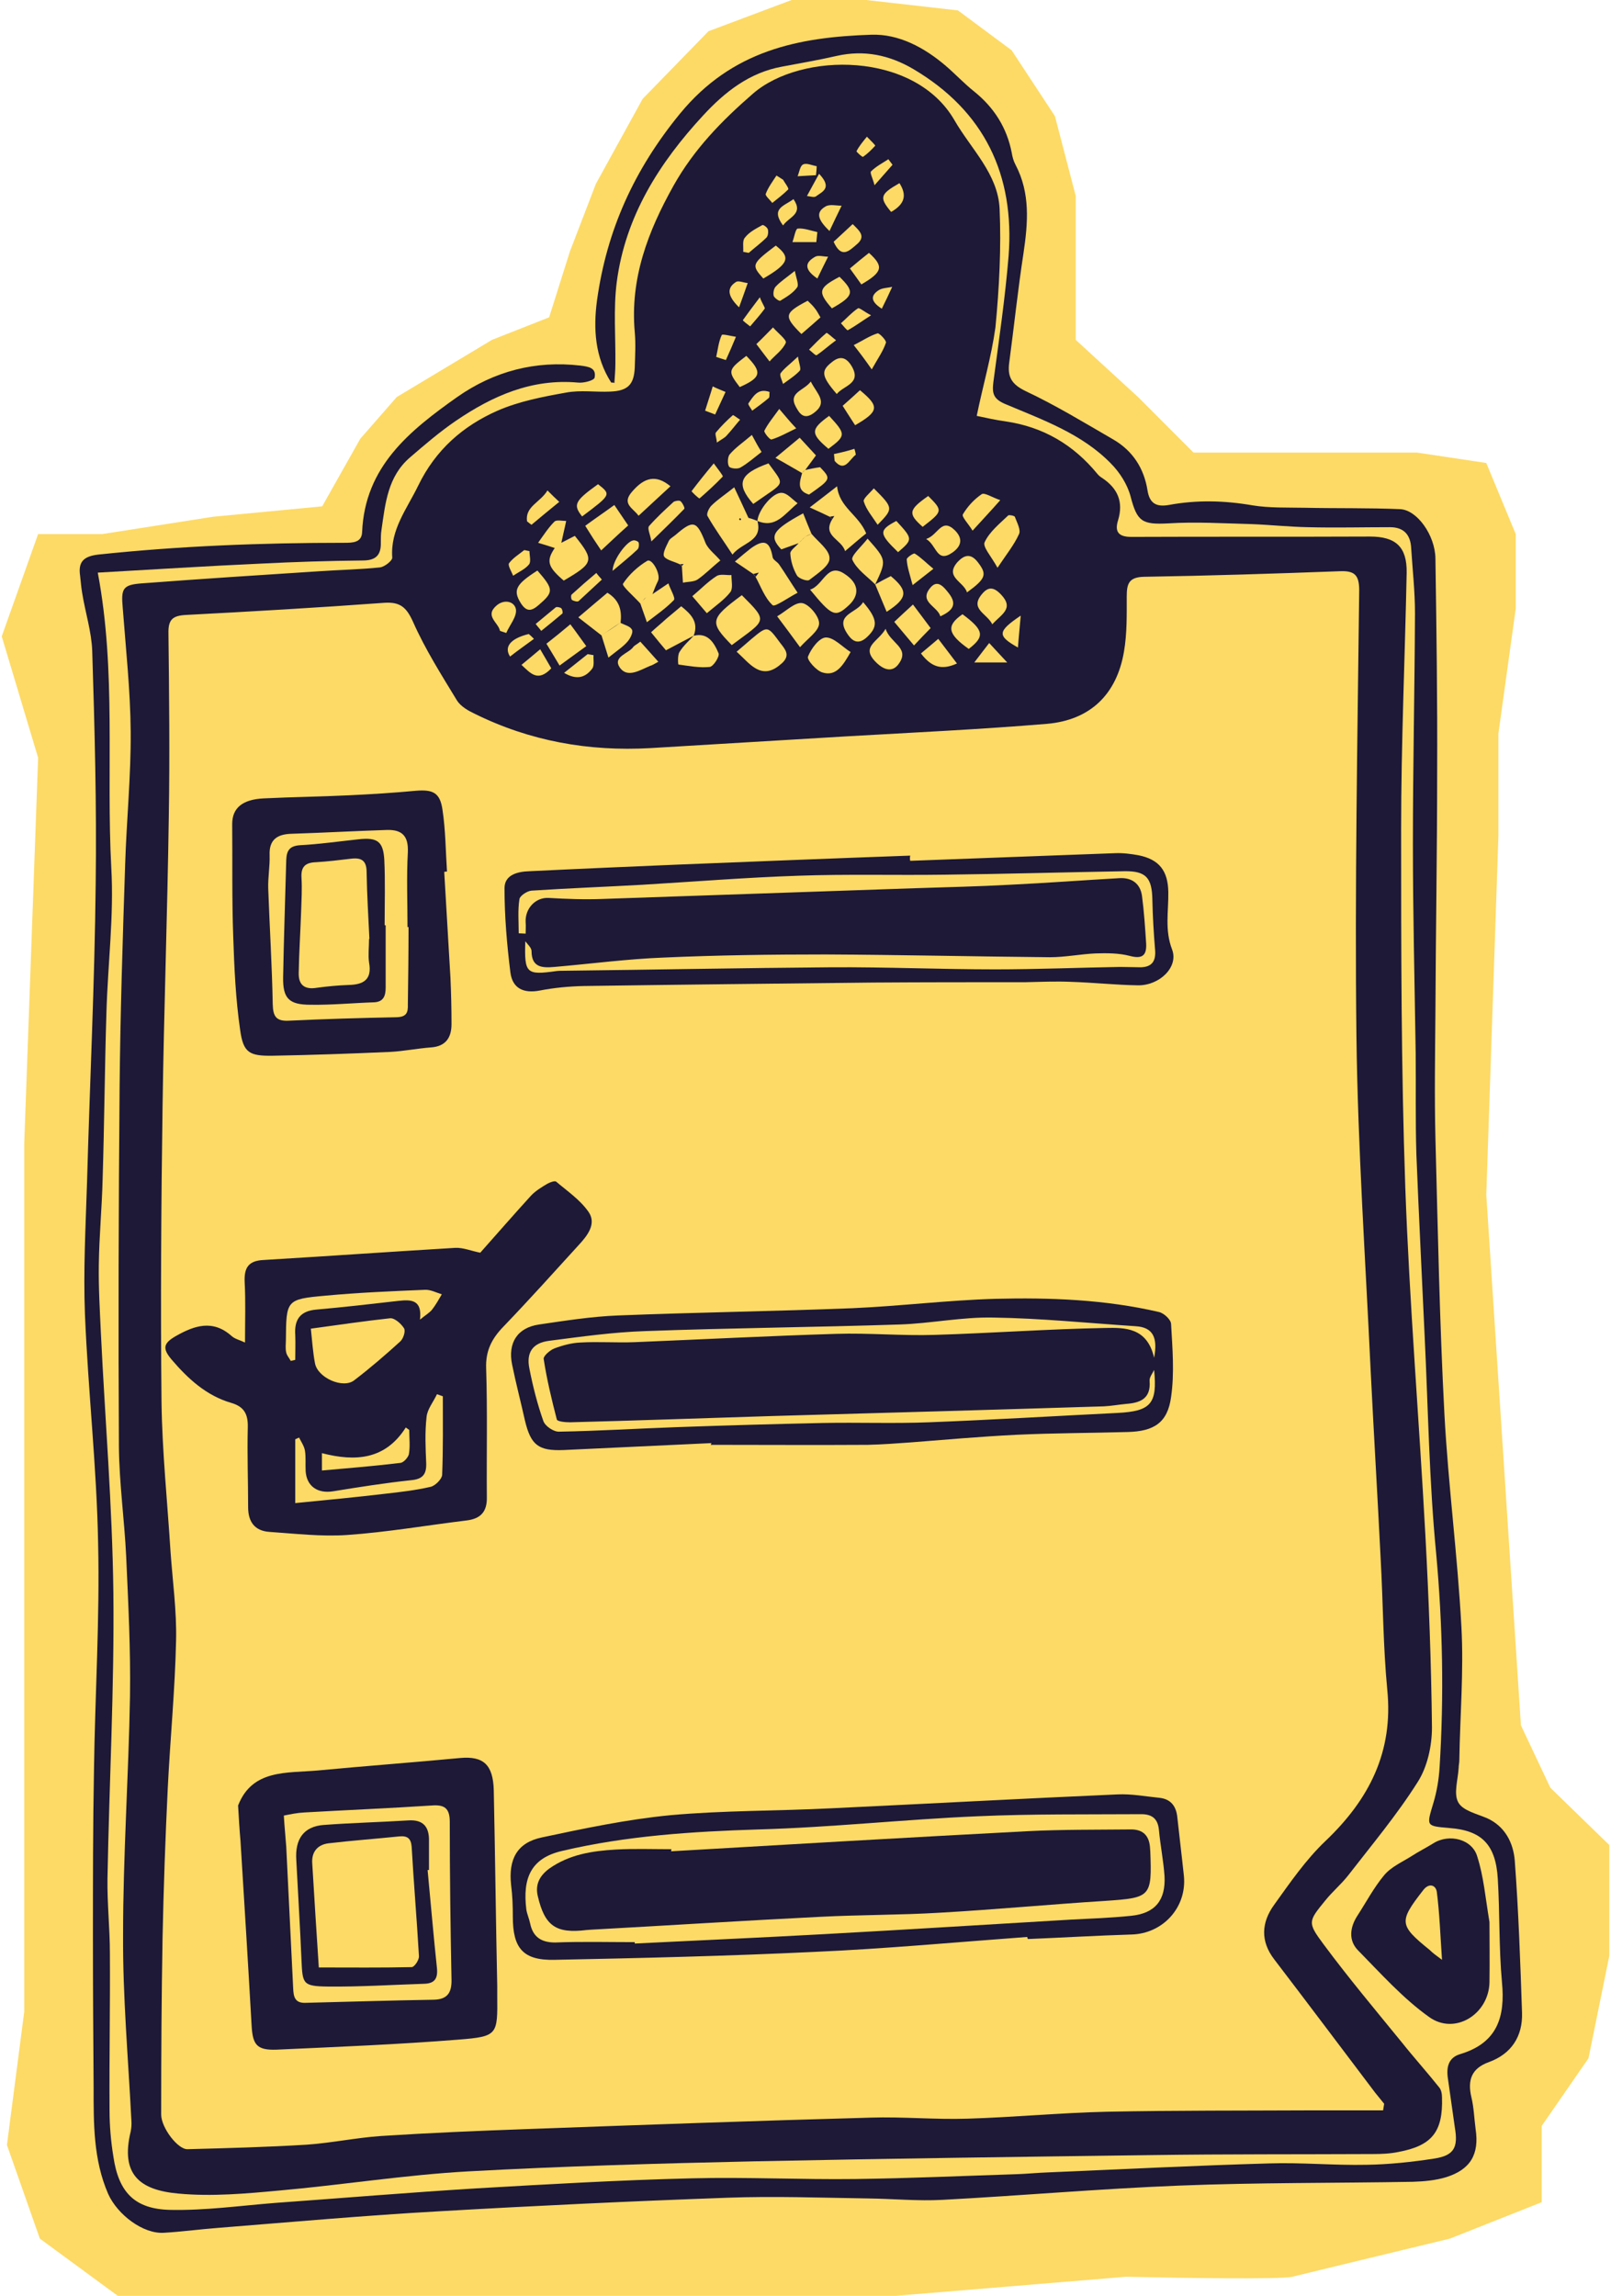
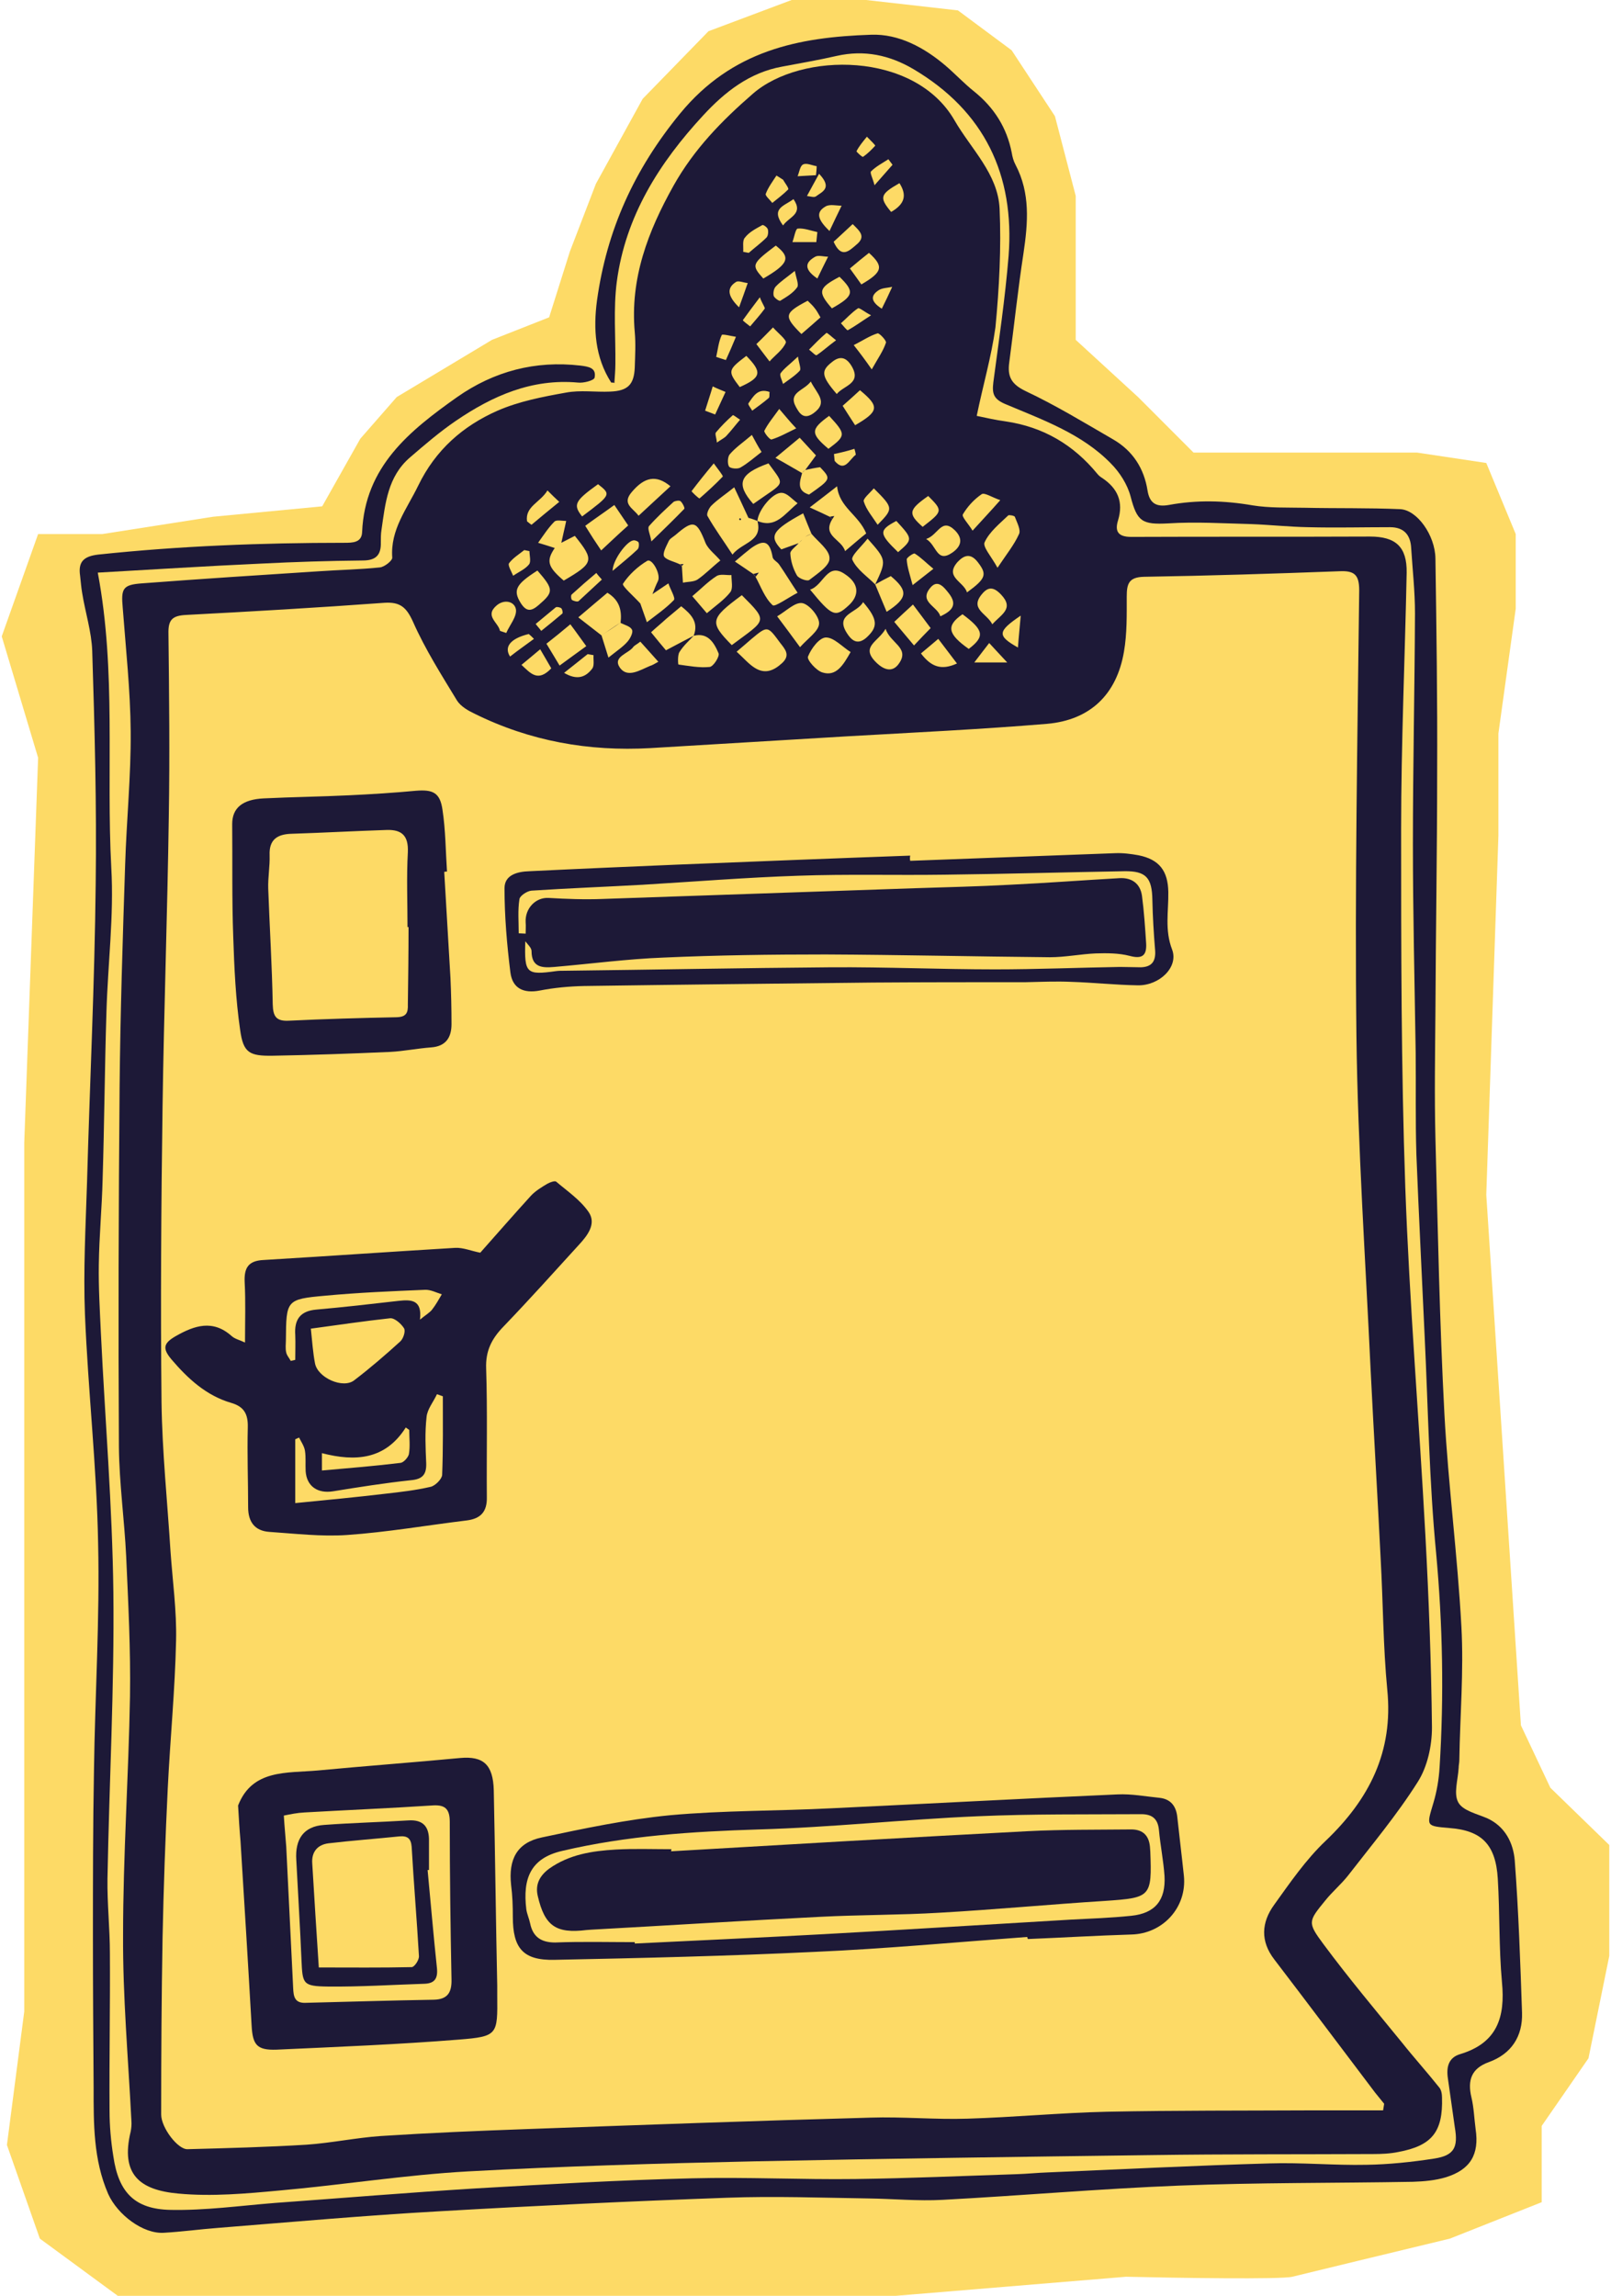
<svg xmlns="http://www.w3.org/2000/svg" width="332" height="473" viewBox="0 0 332 473" fill="none">
  <g clip-path="url(#clip0_382_3)">
    <path d="M43.91 106.461L21.062 110.033H7.854L0.357 131.111L7.854 156.119L4.998 235.428V271.511V311.88V359.394V388.332V414.411L1.428 441.919L8.211 461.211L24.275 473H53.905H96.387H144.938H184.563L232.043 469.07C242.515 469.308 264.029 469.642 266.314 469.07C268.599 468.499 288.923 463.592 298.8 461.211L317.72 453.708V437.989L327.359 424.057L331.643 402.979V380.115L319.505 368.326L313.436 355.464L306.297 246.146L308.796 172.195V151.117L312.366 125.395V110.033L306.297 95.386L292.017 93.242H268.813H245.966L234.542 81.81L221.69 70.021V55.374V40.369L217.406 23.936L208.482 10.36L197.415 2.143L178.495 0H163.144L146.009 6.431L132.443 20.363L122.804 37.869L117.449 51.801L113.166 65.377L101.385 70.021L81.751 81.81L74.254 90.384L66.4 104.317L43.91 106.461Z" fill="#FDDA66" />
    <path d="M201.286 85.68C203 86.037 205.142 86.538 207.284 86.823C214.995 87.967 221.206 91.611 226.133 97.612C226.418 97.97 226.775 98.255 227.132 98.47C230.345 100.613 231.559 103.4 230.416 107.187C229.703 109.473 230.416 110.616 233.13 110.616C249.551 110.545 265.901 110.616 282.323 110.545C287.606 110.545 289.962 112.617 289.891 117.976C289.534 135.552 288.749 153.201 288.749 170.777C288.749 195.356 288.749 220.006 289.605 244.585C290.462 268.521 292.461 292.385 293.746 316.25C294.46 329.468 294.96 342.686 295.103 355.905C295.103 359.692 294.175 363.979 292.176 367.122C287.892 373.91 282.68 380.126 277.753 386.485C276.325 388.272 274.54 389.772 273.112 391.558C269.614 395.845 269.4 396.06 272.755 400.561C277.896 407.492 283.465 414.137 288.891 420.781C291.39 423.925 294.103 426.926 296.602 430.07C297.031 430.57 297.173 431.427 297.173 432.142C297.388 439.215 295.103 442.074 288.177 443.36C286.464 443.717 284.679 443.788 282.965 443.788C267.758 443.86 252.55 443.788 237.413 444.003C210.068 444.36 182.794 444.717 155.449 445.289C135.814 445.717 116.109 446.289 96.474 447.361C83.551 448.075 70.628 450.147 57.705 451.291C50.779 451.934 43.711 452.577 36.785 451.934C28.789 451.219 24.791 448.004 26.933 439.144C27.075 438.43 27.147 437.644 27.075 436.858C26.433 424.14 25.29 411.421 25.362 398.632C25.362 382.27 26.504 365.836 26.79 349.474C26.933 339.9 26.433 330.254 26.004 320.68C25.647 313.177 24.576 305.604 24.505 298.101C24.362 273.38 24.434 248.658 24.648 224.008C24.791 208.717 25.29 193.427 25.79 178.137C26.076 168.991 27.004 159.845 26.933 150.7C26.861 142.197 25.933 133.695 25.29 125.192C24.933 121.262 25.29 120.476 29.217 120.191C41.426 119.262 53.635 118.476 65.844 117.69C69.985 117.404 74.127 117.333 78.268 116.904C79.196 116.832 80.838 115.546 80.838 114.903C80.41 109.116 83.837 104.9 86.193 100.042C89.763 92.682 95.403 87.752 102.543 84.608C106.97 82.679 111.825 81.75 116.608 80.893C119.607 80.321 122.749 80.822 125.747 80.679C129.389 80.536 130.674 79.25 130.816 75.677C130.888 73.248 131.031 70.818 130.816 68.461C129.817 57.386 133.53 47.669 138.813 38.237C143.026 30.735 148.737 24.876 155.163 19.303C165.087 10.657 188.506 10.514 196.717 24.805C200.144 30.735 205.641 35.808 205.998 42.953C206.355 51.098 205.927 59.315 205.142 67.46C204.285 73.605 202.571 79.393 201.286 85.68ZM165.944 96.826C166.658 95.898 167.301 94.969 168.158 93.826C167.015 92.611 166.016 91.468 164.802 90.182C163.231 91.468 161.946 92.539 159.804 94.326C162.017 95.54 163.66 96.541 165.302 97.469C164.802 99.256 164.159 101.113 166.73 101.899C171.299 98.684 171.299 98.684 169.014 96.255C167.943 96.398 166.944 96.612 165.944 96.826ZM180.367 120.405C181.152 122.263 181.866 124.049 182.723 126.05C187.149 123.192 187.149 121.691 183.58 118.69C182.437 119.262 181.366 119.833 180.367 120.405C182.723 115.403 182.723 115.403 178.796 110.974C177.653 112.474 175.297 114.546 175.654 115.332C176.583 117.333 178.724 118.762 180.367 120.405ZM127.889 128.336C128.175 125.835 127.746 123.692 125.176 122.12C123.391 123.62 121.606 125.121 119.179 127.193C121.035 128.622 122.463 129.765 123.962 130.908C124.391 132.266 124.819 133.623 125.39 135.481C127.175 134.052 128.389 133.266 129.317 132.194C129.888 131.551 130.531 130.265 130.245 129.765C129.96 129.05 128.746 128.765 127.889 128.336ZM134.458 122.406C134.815 121.477 135.172 120.548 135.6 119.69C136.243 118.333 134.386 114.975 133.387 115.546C131.459 116.69 129.603 118.404 128.389 120.262C128.103 120.691 130.674 122.906 131.959 124.335C132.387 125.621 132.887 126.907 133.315 128.193C135.243 126.693 137.242 125.335 138.884 123.62C139.241 123.192 138.17 121.477 137.742 120.191C136.171 121.262 135.315 121.834 134.458 122.406ZM142.954 130.98C144.025 128.193 142.454 126.55 140.384 124.906C139.313 125.835 138.313 126.621 137.314 127.479C136.314 128.407 135.243 129.265 134.172 130.265C135.386 131.766 136.386 132.98 137.242 133.98C139.384 132.837 141.169 131.908 142.954 130.98C141.955 132.051 140.812 133.052 140.027 134.338C139.598 134.981 139.741 136.91 139.813 136.91C141.955 137.196 144.096 137.624 146.238 137.41C147.024 137.339 148.309 135.267 148.095 134.624C147.167 132.409 145.881 130.265 142.954 130.98ZM167.229 109.973C166.658 108.616 166.087 107.187 165.516 105.758C159.09 109.259 158.447 110.473 161.018 113.189C162.232 112.76 163.374 112.331 164.588 111.902C164.016 112.617 162.803 113.403 162.874 114.046C162.946 115.546 163.445 117.19 164.231 118.547C164.588 119.19 166.373 119.833 166.801 119.476C168.443 118.19 171.013 116.547 170.942 115.046C171.013 113.331 168.586 111.617 167.229 109.973ZM171.013 106.472C171.156 106.615 171.37 106.829 171.513 106.972C169.371 110.473 173.441 111.045 174.155 113.546C175.869 112.117 177.225 110.902 178.51 109.902C176.94 106.043 172.941 104.543 172.513 100.185C170.514 101.756 169.086 102.828 166.872 104.543C168.729 105.4 169.871 105.901 171.013 106.472ZM156.091 107.33C155.235 106.972 154.306 106.687 154.235 106.687C153.164 104.329 152.307 102.542 151.308 100.399C149.451 101.899 147.881 102.9 146.595 104.186C146.096 104.686 145.524 105.901 145.81 106.329C147.309 108.973 149.094 111.402 150.951 114.26C152.95 111.688 157.234 111.617 156.091 107.33C159.875 108.901 161.589 105.972 164.373 103.686C163.16 102.757 162.232 101.614 161.161 101.542C159.304 101.328 156.234 105.115 156.091 107.33ZM155.235 118.261C155.377 118.404 155.52 118.619 155.663 118.762C156.805 120.834 157.591 123.192 159.233 124.692C159.661 125.121 162.446 123.12 164.373 122.12C162.803 119.762 161.732 117.976 160.589 116.332C160.232 115.761 159.376 115.403 159.233 114.832C158.662 111.545 157.519 110.974 154.735 112.974C153.807 113.689 152.878 114.475 151.45 115.689C152.95 116.69 154.092 117.476 155.235 118.261ZM140.098 116.261C140.241 116.404 140.384 116.547 140.527 116.69C140.598 117.833 140.669 118.905 140.741 120.048C141.74 119.833 142.954 119.905 143.74 119.405C145.31 118.333 146.667 116.904 148.452 115.475C147.381 114.189 145.953 113.189 145.382 111.831C143.597 107.258 142.883 107.044 139.241 110.188C138.742 110.616 138.028 110.974 137.813 111.474C137.314 112.545 136.457 114.046 136.885 114.689C137.385 115.403 138.956 115.689 140.098 116.261ZM285.036 434.786C285.107 434.357 285.179 433.857 285.25 433.428C284.607 432.642 284.036 431.928 283.394 431.142C276.468 421.996 269.614 412.85 262.617 403.705C259.69 399.918 259.975 396.06 262.546 392.487C265.83 387.914 269.114 383.127 273.184 379.269C282.18 370.695 287.178 360.906 285.893 348.117C285.036 339.185 285.036 330.254 284.536 321.251C283.893 308.247 283.108 295.243 282.466 282.311C281.395 259.376 279.824 236.44 279.538 213.505C279.181 182.924 279.752 152.272 280.109 121.62C280.109 118.404 279.11 117.547 276.04 117.69C262.617 118.19 249.194 118.619 235.771 118.833C232.63 118.905 232.201 120.262 232.201 122.906C232.201 126.693 232.273 130.551 231.63 134.266C230.131 143.055 224.705 148.342 215.78 149.128C202.072 150.271 188.292 150.914 174.583 151.7C161.089 152.486 147.524 153.343 134.029 154.129C121.321 154.844 109.254 152.7 97.831 147.056C96.474 146.413 94.975 145.555 94.189 144.341C90.977 139.053 87.621 133.766 85.122 128.122C83.765 125.121 82.48 123.977 79.196 124.192C65.559 125.192 51.993 125.978 38.356 126.693C35.5 126.835 34.643 127.693 34.715 130.551C34.858 143.126 35 155.701 34.786 168.277C34.501 188.14 33.787 208.074 33.501 227.937C33.215 248.301 33.073 268.593 33.287 288.956C33.43 299.173 34.501 309.462 35.143 319.679C35.572 325.753 36.428 331.897 36.286 337.971C36.071 348.117 35.072 358.263 34.572 368.408C34.072 378.697 33.715 388.915 33.501 399.203C33.287 411.35 33.215 423.496 33.215 435.643C33.215 438.358 36.643 442.859 38.642 442.788C46.852 442.574 54.992 442.359 63.203 441.859C68.343 441.502 73.341 440.43 78.482 440.073C88.478 439.43 98.545 439.001 108.612 438.644C132.173 437.787 155.734 436.929 179.367 436.286C186.007 436.072 192.718 436.715 199.358 436.5C208.926 436.215 218.564 435.286 228.132 435.071C242.197 434.786 256.334 434.857 270.471 434.786C275.326 434.786 280.181 434.786 285.036 434.786ZM118.465 110.402C117.394 110.974 116.466 111.402 115.68 111.831C116.037 110.116 116.394 108.759 116.68 107.33C115.823 107.33 114.681 107.044 114.252 107.472C112.967 108.759 111.967 110.331 110.896 111.831C112.11 112.188 113.253 112.545 114.324 112.903C112.539 115.546 112.824 116.761 116.18 119.619C122.392 115.975 122.534 115.475 118.465 110.402ZM150.808 132.909C157.876 127.621 158.447 128.193 152.878 122.62C146.31 127.479 146.167 128.193 150.808 132.909ZM151.807 134.266C153.307 135.624 154.306 136.838 155.592 137.624C157.662 138.911 159.447 138.196 161.161 136.624C162.946 134.981 161.803 133.766 160.804 132.48C158.162 128.908 158.233 128.836 154.806 131.694C153.878 132.48 153.021 133.266 151.807 134.266ZM166.944 121.477C171.513 127.05 172.156 127.264 174.94 124.692C177.082 122.691 177.154 120.262 174.084 118.261C170.442 115.761 169.728 120.619 166.944 121.477ZM175.297 134.338C173.584 133.266 171.87 131.337 170.228 131.337C168.872 131.337 167.158 133.623 166.515 135.267C166.23 135.91 168.229 138.196 169.514 138.553C172.299 139.411 173.727 137.124 175.297 134.338ZM164.873 133.337C166.515 131.48 168.729 130.051 168.8 128.479C168.872 127.05 166.801 124.549 165.373 124.263C163.874 123.977 162.017 125.907 160.161 126.978C161.875 129.265 163.16 130.98 164.873 133.337ZM205.57 116.975C207.426 114.189 208.997 112.26 209.997 110.045C210.425 109.187 209.568 107.615 209.14 106.472C209.069 106.258 207.998 106.043 207.783 106.186C205.998 107.901 203.928 109.545 202.928 111.688C202.429 112.617 204.285 114.618 205.57 116.975ZM123.891 113.403C125.89 111.545 127.604 109.902 129.46 108.258C128.46 106.758 127.604 105.543 126.604 104.043C124.462 105.615 122.534 106.901 120.607 108.33C121.749 110.188 122.677 111.617 123.891 113.403ZM158.376 95.469C152.379 97.612 151.593 99.684 155.235 103.829C161.946 99.041 161.875 100.327 158.376 95.469ZM145.667 126.335C147.524 124.763 149.309 123.549 150.522 121.977C151.093 121.191 150.736 119.69 150.736 118.476C149.737 118.547 148.452 118.19 147.666 118.69C145.881 119.833 144.382 121.405 142.669 122.834C143.811 124.12 144.596 125.121 145.667 126.335ZM138.17 100.185C135.243 97.755 132.816 98.255 130.174 101.399C128.103 103.829 130.46 104.686 131.602 106.258C133.887 104.114 136.029 102.185 138.17 100.185ZM110.754 117.547C106.256 120.405 105.684 121.62 107.327 124.263C108.469 126.05 109.469 125.978 110.968 124.692C114.109 121.977 114.181 121.477 110.754 117.547ZM182.509 129.551C181.009 132.194 177.511 133.123 180.224 136.124C181.795 137.839 183.865 138.911 185.364 136.553C187.435 133.409 183.437 132.48 182.509 129.551ZM115.323 137.124C117.251 135.695 118.964 134.481 120.821 133.123C119.607 131.48 118.679 130.122 117.536 128.622C115.752 130.122 114.252 131.337 112.61 132.623C113.538 134.123 114.324 135.481 115.323 137.124ZM177.868 124.049C176.654 126.335 172.013 126.478 174.512 130.408C175.369 131.766 176.583 133.052 178.51 131.408C180.938 129.193 181.009 127.693 177.868 124.049ZM188.363 132.98C189.648 131.623 190.576 130.622 191.79 129.408C190.576 127.764 189.434 126.264 188.149 124.549C186.65 125.907 185.579 126.907 184.293 128.122C185.65 129.765 186.935 131.265 188.363 132.98ZM199.287 122.048C203.214 119.19 203.428 118.333 201.572 115.904C200.072 113.903 198.716 114.332 197.359 115.761C194.575 118.905 198.573 119.762 199.287 122.048ZM135.672 136.338C134.101 134.552 133.03 133.409 131.959 132.194C131.245 132.766 130.745 132.98 130.531 133.266C129.531 134.695 126.176 135.267 127.746 137.553C129.317 139.768 131.887 138.053 133.958 137.196C134.458 137.053 134.886 136.767 135.672 136.338ZM172.441 81.179C173.869 79.393 177.725 79.035 175.44 75.32C174.369 73.605 173.084 73.248 171.442 74.605C169.157 76.392 169.229 77.463 172.441 81.179ZM206.141 103.043C204.428 102.471 202.857 101.399 202.286 101.828C200.715 102.9 199.358 104.4 198.43 105.972C198.145 106.472 199.573 107.901 200.429 109.33C202.429 107.115 204.071 105.4 206.141 103.043ZM204.499 128.622C206.355 126.55 209.069 125.406 206.284 122.477C204.785 120.905 203.642 120.834 202.357 122.406C199.787 125.478 203.357 126.335 204.499 128.622ZM179.653 76.106C180.938 73.82 182.009 72.319 182.58 70.604C182.723 70.175 181.223 68.603 180.866 68.675C179.224 69.175 177.796 70.175 175.94 71.104C177.296 72.819 178.153 73.962 179.653 76.106ZM176.226 87.609C181.152 84.751 181.295 83.751 177.225 80.393C176.083 81.465 174.94 82.465 173.655 83.608C174.583 85.109 175.369 86.252 176.226 87.609ZM190.862 111.045C193.075 112.331 193.004 116.118 196.288 113.832C198.216 112.474 198.43 110.902 196.788 109.259C194.004 106.544 193.361 110.259 190.862 111.045ZM199.644 133.695C203 131.122 202.786 129.836 198.359 126.55C194.932 128.908 195.289 130.622 199.644 133.695ZM154.949 89.61C153.093 91.182 151.522 92.254 150.38 93.611C149.951 94.111 149.88 95.54 150.237 96.112C150.522 96.541 152.022 96.683 152.593 96.326C154.092 95.469 155.377 94.326 156.948 93.111C156.234 92.039 155.734 91.039 154.949 89.61ZM157.305 57.386C162.589 54.313 163.017 53.027 159.875 50.598C154.878 54.385 154.806 54.599 157.305 57.386ZM165.159 68.818C166.587 67.603 167.872 66.46 169.086 65.388C168.586 64.531 168.3 63.959 167.872 63.459C167.444 62.888 166.872 62.387 166.444 61.959C161.589 64.531 161.446 65.102 165.159 68.818ZM155.877 70.89C157.02 72.391 157.805 73.462 158.59 74.463C159.733 73.176 161.303 72.105 161.946 70.604C162.16 70.032 160.232 68.532 159.304 67.46C158.233 68.532 157.234 69.604 155.877 70.89ZM134.244 111.545C136.957 108.901 139.027 106.901 141.026 104.829C141.169 104.686 140.669 103.614 140.241 103.257C139.955 103.043 139.17 103.185 138.813 103.4C137.1 104.972 135.315 106.615 133.744 108.401C133.387 108.901 133.958 109.973 134.244 111.545ZM167.087 78.607C165.659 80.536 162.374 80.822 164.016 83.823C164.659 84.966 165.516 86.609 167.586 85.18C170.799 82.894 168.372 81.179 167.087 78.607ZM171.442 63.531C176.011 60.958 176.154 60.101 173.013 57.029C168.657 59.315 168.443 60.101 171.442 63.531ZM170.871 85.68C167.015 88.467 167.015 89.324 170.728 92.468C174.369 89.753 174.369 89.467 170.871 85.68ZM180.081 100.613C179.296 101.542 177.796 102.757 178.01 103.328C178.51 104.972 179.795 106.472 180.866 108.116C184.151 104.757 184.151 104.686 180.081 100.613ZM147.095 95.469C145.239 97.684 143.882 99.399 142.526 101.185C142.454 101.256 144.025 102.757 144.168 102.685C145.81 101.256 147.452 99.756 148.952 98.184C149.023 97.97 148.023 96.755 147.095 95.469ZM119.964 106.401C125.961 101.899 125.961 101.899 123.248 99.756C118.465 103.185 118.036 103.971 119.964 106.401ZM177.511 58.6C181.937 56.028 182.152 54.885 179.081 52.099C177.796 53.099 176.511 54.17 175.155 55.314C176.011 56.528 176.725 57.457 177.511 58.6ZM193.789 126.978C196.288 125.835 197.359 124.549 195.503 122.191C194.432 120.834 193.147 119.262 191.647 121.191C189.363 124.049 193.218 124.906 193.789 126.978ZM103.043 129.979C103.471 130.122 103.899 130.265 104.328 130.408C105.042 128.765 106.541 127.05 106.327 125.549C106.041 123.906 103.971 123.406 102.4 124.692C99.758 126.907 102.686 128.193 103.043 129.979ZM189.791 134.624C191.862 137.339 193.932 138.196 197.216 136.696C195.789 134.838 194.575 133.195 193.361 131.623C192.004 132.766 191.005 133.623 189.791 134.624ZM152.45 79.75C156.948 77.749 157.091 76.677 153.807 73.319C149.951 76.249 149.951 76.463 152.45 79.75ZM184.722 107.33C181.081 109.259 181.081 109.902 185.079 113.76C188.149 111.116 188.149 111.045 184.722 107.33ZM191.29 102.185C187.221 105.043 187.078 105.829 190.148 108.544C194.289 105.329 194.361 105.258 191.29 102.185ZM160.589 84.251C159.304 86.037 158.233 87.323 157.519 88.753C157.376 89.038 158.662 90.682 159.019 90.539C160.661 90.039 162.16 89.181 164.088 88.252C162.731 86.823 161.946 85.823 160.589 84.251ZM188.078 120.548C189.934 119.119 190.862 118.333 192.361 117.19C190.862 115.975 189.791 114.832 188.506 114.046C188.292 113.903 186.792 114.903 186.864 115.261C186.935 116.69 187.435 118.19 188.078 120.548ZM108.612 107.401C108.897 107.615 109.183 107.901 109.54 108.116C111.253 106.687 113.038 105.186 115.252 103.4C114.324 102.542 113.752 101.971 112.824 101.042C111.325 103.543 108.183 104.329 108.612 107.401ZM153.164 51.884C153.521 51.956 153.878 52.027 154.306 52.099C155.52 51.027 156.805 50.098 157.948 48.955C158.305 48.597 158.376 47.74 158.233 47.24C158.162 46.883 157.305 46.24 157.091 46.383C155.806 47.097 154.378 47.812 153.521 48.955C152.95 49.526 153.235 50.884 153.164 51.884ZM171.799 49.812C173.37 53.313 174.94 51.741 176.44 50.455C178.582 48.74 177.154 47.597 175.726 46.168C174.298 47.526 173.084 48.597 171.799 49.812ZM113.61 137.696C112.896 136.41 112.182 135.267 111.325 133.766C109.897 134.981 108.755 135.91 107.469 136.981C109.326 138.696 110.825 140.625 113.61 137.696ZM163.802 55.814C162.017 57.243 160.804 58.029 159.875 59.029C159.447 59.458 159.304 60.387 159.447 60.958C159.59 61.387 160.589 62.102 160.804 61.959C162.089 61.173 163.445 60.387 164.302 59.172C164.659 58.6 164.088 57.314 163.802 55.814ZM109.112 113.546C108.755 113.474 108.398 113.403 108.041 113.331C106.97 114.189 105.684 114.975 104.899 116.047C104.613 116.475 105.399 117.761 105.756 118.619C106.898 117.833 108.255 117.261 109.04 116.261C109.469 115.689 109.112 114.403 109.112 113.546ZM145.31 84.608C146.024 84.894 146.667 85.109 147.381 85.394C148.095 83.823 148.809 82.322 149.523 80.75C148.666 80.393 147.738 80.036 146.881 79.607C146.381 81.322 145.81 82.965 145.31 84.608ZM170.942 47.597C171.87 45.596 172.656 44.025 173.441 42.381C172.37 42.381 171.013 42.024 170.157 42.524C167.872 43.81 168.729 45.454 170.942 47.597ZM147.595 73.534C148.238 73.748 148.88 73.962 149.594 74.177C150.308 72.605 151.022 70.961 151.665 69.389C150.665 69.246 148.809 68.746 148.737 69.032C148.095 70.39 147.952 71.962 147.595 73.534ZM168.229 49.883C168.3 49.169 168.372 48.455 168.443 47.812C167.087 47.526 165.659 46.954 164.373 47.097C163.945 47.168 163.66 48.955 163.303 49.883C164.945 49.883 166.587 49.883 168.229 49.883ZM183.651 43.667C186.364 42.096 187.007 40.309 185.364 37.737C181.366 40.023 181.152 40.666 183.651 43.667ZM122.32 134.981C121.892 134.909 121.463 134.838 121.106 134.766C119.607 135.981 118.036 137.196 116.251 138.625C118.893 140.197 120.678 139.554 122.035 137.767C122.534 137.124 122.249 135.91 122.32 134.981ZM161.375 37.023C160.946 36.737 160.447 36.451 160.018 36.165C159.233 37.38 158.305 38.594 157.805 39.952C157.662 40.309 158.662 41.167 159.161 41.81C160.304 40.881 161.446 40.023 162.446 39.023C162.589 38.737 161.732 37.666 161.375 37.023ZM124.034 119.405C123.677 118.976 123.248 118.547 122.891 118.047C121.178 119.476 119.464 120.977 117.822 122.477C117.608 122.62 117.679 123.477 117.893 123.62C118.25 123.835 119.036 124.049 119.25 123.835C120.821 122.406 122.392 120.905 124.034 119.405ZM168.443 57.386C169.229 55.742 169.943 54.313 170.656 52.884C169.728 52.884 168.657 52.527 168.015 52.884C166.23 53.885 165.302 55.242 168.443 57.386ZM210.354 126.835C205.499 130.122 205.499 130.98 209.783 133.409C209.925 131.337 210.14 129.408 210.354 126.835ZM147.738 91.182C148.737 90.467 149.309 90.253 149.737 89.753C150.736 88.681 151.593 87.538 152.521 86.466C152.022 86.18 151.165 85.466 151.022 85.537C149.808 86.609 148.595 87.824 147.524 89.11C147.309 89.467 147.666 90.182 147.738 91.182ZM200.786 136.481C203.357 136.481 205.142 136.481 207.569 136.481C206.141 134.981 205.142 133.838 203.856 132.48C202.786 133.838 202 134.909 200.786 136.481ZM110.04 131.623C109.683 131.265 109.326 130.908 108.969 130.622C105.185 131.551 103.828 133.266 105.113 135.267C106.755 133.98 108.398 132.837 110.04 131.623ZM126.247 117.618C128.175 115.975 129.817 114.689 131.388 113.189C131.673 112.903 131.745 112.188 131.602 111.759C131.53 111.545 130.888 111.259 130.531 111.331C129.174 111.474 126.247 115.403 126.247 117.618ZM164.445 73.462C162.731 75.106 161.589 75.891 160.875 76.892C160.589 77.32 161.161 78.321 161.375 79.107C162.517 78.249 163.802 77.463 164.802 76.392C165.159 76.034 164.659 74.891 164.445 73.462ZM179.51 64.96C178.01 64.174 177.082 63.316 176.797 63.531C175.512 64.388 174.441 65.603 173.298 66.603C173.798 67.103 174.512 68.103 174.726 68.032C176.154 67.246 177.511 66.246 179.51 64.96ZM156.591 61.244C154.878 63.531 153.949 64.745 153.093 65.96C153.021 66.031 154.021 66.817 154.592 67.246C155.592 66.031 156.663 64.888 157.591 63.602C157.733 63.388 157.091 62.602 156.591 61.244ZM152.307 63.316C153.021 61.316 153.592 59.815 154.092 58.315C153.235 58.243 152.164 57.743 151.665 58.1C149.88 59.243 149.737 60.815 152.307 63.316ZM172.299 70.104C171.37 69.389 170.442 68.461 170.3 68.603C169.014 69.675 167.872 70.89 166.73 72.033C167.301 72.462 168.086 73.319 168.3 73.176C169.586 72.319 170.728 71.247 172.299 70.104ZM161.375 46.454C162.589 44.668 165.659 44.096 163.517 41.024C161.66 42.453 158.733 42.881 161.375 46.454ZM110.397 128.55C110.754 129.05 111.182 129.479 111.539 129.979C112.967 128.836 114.466 127.621 115.894 126.407C116.037 126.264 115.894 125.549 115.68 125.335C115.466 125.121 114.752 124.978 114.538 125.121C113.181 126.264 111.753 127.407 110.397 128.55ZM158.59 80.75C156.163 79.893 155.235 81.679 154.235 83.108C154.092 83.322 154.735 84.108 155.02 84.608C156.163 83.751 157.305 82.965 158.376 82.036C158.662 81.893 158.519 81.25 158.59 80.75ZM181.723 63.602C182.509 62.03 183.223 60.53 183.865 59.101C182.937 59.315 181.866 59.315 181.152 59.744C179.581 60.744 179.153 61.959 181.723 63.602ZM183.937 33.95C183.651 33.593 183.365 33.164 183.08 32.807C181.866 33.593 180.509 34.307 179.51 35.308C179.224 35.593 179.867 36.737 180.224 38.166C181.795 36.379 182.866 35.165 183.937 33.95ZM168.8 35.808C167.801 37.594 167.087 38.952 166.301 40.381C166.944 40.452 167.801 40.738 168.158 40.452C169.371 39.523 171.656 38.809 168.8 35.808ZM178.653 28.163C177.725 29.306 177.011 30.163 176.511 31.164C176.44 31.235 177.725 32.45 177.868 32.307C178.796 31.664 179.581 30.878 180.367 30.02C180.438 29.949 179.51 29.02 178.653 28.163ZM168.158 36.094C168.229 35.451 168.3 34.879 168.3 34.236C167.372 34.093 166.23 33.521 165.516 33.879C164.873 34.164 164.73 35.451 164.373 36.308C165.659 36.236 166.872 36.165 168.158 36.094ZM171.87 93.54C171.942 94.04 171.942 94.54 172.013 94.969C174.084 97.398 175.012 94.683 176.368 93.683C176.297 93.254 176.226 92.897 176.083 92.468C174.726 92.897 173.298 93.254 171.87 93.54Z" fill="#1D1937" />
    <path d="M125.961 78.821C122.606 73.605 122.249 67.746 123.034 61.887C125.033 47.454 130.674 34.95 140.17 23.375C150.879 10.372 164.516 7.656 179.51 7.156C185.222 6.942 190.505 9.8 194.932 13.587C196.931 15.302 198.716 17.231 200.786 18.874C204.856 22.161 207.498 26.305 208.497 31.449C208.64 32.307 208.854 33.164 209.283 33.95C212.353 39.809 211.853 45.882 210.925 52.17C209.782 59.601 208.997 67.103 207.998 74.605C207.569 77.606 208.426 79.178 211.425 80.607C217.636 83.537 223.491 87.109 229.417 90.539C233.487 92.897 235.771 96.541 236.485 101.042C236.914 103.757 238.342 104.472 240.841 104.043C246.624 102.971 252.336 103.114 258.119 104.114C261.617 104.686 265.259 104.543 268.9 104.614C275.469 104.757 281.966 104.614 288.534 104.9C292.033 105.043 295.746 110.259 295.817 115.046C296.031 129.693 296.245 144.341 296.174 158.988C296.174 175.493 295.888 191.998 295.817 208.503C295.746 217.148 295.603 225.794 295.817 234.439C296.317 253.445 296.674 272.451 297.673 291.385C298.459 305.961 300.386 320.537 301.172 335.184C301.672 344.33 300.886 353.475 300.743 362.621C300.743 363.193 300.601 363.693 300.601 364.264C300.458 366.694 299.53 369.552 300.529 371.338C301.457 373.053 304.385 373.696 306.527 374.625C310.239 376.339 311.881 379.769 312.167 383.341C312.952 393.773 313.309 404.205 313.666 414.708C313.809 419.495 311.524 423.139 306.812 424.854C303.242 426.14 302.386 428.569 303.242 432.142C303.742 434.214 303.813 436.5 304.099 438.644C304.884 443.86 303.028 447.004 297.959 448.575C295.817 449.219 293.461 449.433 291.176 449.504C275.112 449.79 259.047 449.647 242.982 450.29C226.704 450.933 210.496 452.362 194.289 453.22C189.22 453.506 184.079 453.005 178.939 452.934C169.229 452.791 159.447 452.434 149.808 452.791C130.031 453.506 110.325 454.434 90.548 455.578C75.269 456.435 60.061 457.793 44.853 459.007C41.141 459.293 37.499 459.793 33.787 460.007C29.503 460.293 24.219 456.292 22.291 452.005C19.221 444.932 19.293 437.501 19.293 430.07C19.221 419.781 19.15 409.564 19.15 399.275C19.15 387.771 19.15 376.268 19.364 364.836C19.578 349.188 20.578 333.612 20.221 317.965C19.935 302.246 18.151 286.527 17.508 270.808C17.151 261.733 17.651 252.659 17.936 243.585C18.507 223.079 19.507 202.501 19.721 181.995C19.935 166.062 19.507 150.057 19.007 134.123C18.864 130.122 17.579 126.192 16.937 122.191C16.723 120.977 16.651 119.833 16.508 118.619C16.08 115.761 17.222 114.617 20.221 114.26C37.071 112.474 53.992 111.831 70.913 111.831C72.627 111.831 74.555 111.831 74.626 109.616C75.198 96.112 84.408 88.752 94.189 81.822C101.829 76.463 110.325 74.248 119.607 75.32C121.249 75.534 122.963 75.749 122.534 77.821C122.392 78.392 120.25 78.964 119.107 78.821C109.611 77.964 101.543 81.536 93.975 86.68C90.62 88.967 87.549 91.611 84.479 94.254C79.91 98.184 79.41 103.686 78.625 109.116C78.482 109.973 78.482 110.831 78.482 111.759C78.553 114.332 77.482 115.475 74.769 115.475C67.772 115.546 60.775 115.761 53.778 116.118C42.64 116.618 31.573 117.333 20.15 117.976C24.005 138.41 21.863 158.702 22.934 178.78C23.505 188.64 22.22 198.643 21.934 208.574C21.578 220.006 21.506 231.51 21.149 242.942C21.006 248.872 20.435 254.731 20.364 260.59C20.292 265.306 20.578 269.95 20.792 274.666C21.649 292.457 23.148 310.248 23.363 328.039C23.577 347.688 22.506 367.337 22.149 387.057C22.077 392.201 22.648 397.346 22.648 402.419C22.72 413.208 22.506 424.068 22.577 434.857C22.577 438.001 22.863 441.216 23.363 444.288C24.433 451.648 27.718 455.149 35.143 455.292C42.283 455.435 49.494 454.434 56.634 453.863C70.485 452.862 84.265 451.719 98.116 450.862C112.967 450.004 127.818 449.147 142.597 448.79C153.807 448.504 165.087 449.076 176.297 448.933C187.435 448.79 198.502 448.29 209.64 447.932C211.71 447.861 213.781 447.647 215.851 447.575C231.13 446.932 246.41 446.146 261.617 445.717C268.257 445.503 274.969 446.146 281.609 446.003C286.25 445.932 290.962 445.432 295.603 444.717C299.672 444.074 300.529 442.431 299.815 438.287C299.315 434.929 298.887 431.57 298.387 428.212C298.03 425.854 298.53 423.925 300.886 423.211C308.526 420.924 310.239 415.637 309.525 408.349C308.883 401.275 309.097 394.13 308.669 387.057C308.24 379.983 305.313 377.125 298.744 376.625C293.818 376.196 293.961 376.268 295.389 371.481C296.102 369.123 296.531 366.551 296.674 364.121C297.602 349.403 297.316 334.684 295.96 319.965C294.532 305.175 294.318 290.313 293.604 275.452C293.032 262.877 292.39 250.373 291.89 237.798C291.676 230.795 291.819 223.793 291.747 216.863C291.533 202.573 291.176 188.211 291.176 173.921C291.176 158.059 291.533 142.197 291.604 126.335C291.604 121.834 291.105 117.404 290.819 112.903C290.676 110.188 289.32 108.616 286.464 108.616C280.823 108.616 275.183 108.759 269.543 108.616C265.616 108.544 261.689 108.116 257.762 107.973C252.121 107.83 246.41 107.472 240.769 107.83C235.343 108.116 234.343 107.472 232.987 102.257C232.344 99.827 230.773 97.327 228.917 95.469C222.991 89.396 214.995 86.538 207.355 83.322C204.713 82.251 204.428 81.107 204.713 78.749C205.856 70.104 207.141 61.458 207.855 52.742C209.14 36.022 202.857 22.875 188.22 14.23C183.365 11.372 178.153 10.229 172.441 11.515C168.729 12.372 164.945 13.015 161.161 13.73C154.449 14.944 149.38 18.946 144.953 23.733C135.886 33.521 128.889 44.525 127.104 58.1C126.39 63.673 126.89 69.389 126.818 75.034C126.818 76.392 126.675 77.678 126.604 79.035C126.747 78.821 126.318 78.821 125.961 78.821Z" fill="#1D1937" />
-     <path d="M306.955 395.988C306.955 399.489 307.027 403.991 306.955 408.421C306.812 414.994 299.815 419.352 294.532 415.566C289.106 411.707 284.536 406.563 279.824 401.776C277.896 399.775 278.182 397.131 279.681 394.774C281.537 391.916 283.108 388.915 285.25 386.342C286.678 384.628 288.963 383.627 290.891 382.413C292.319 381.484 293.889 380.698 295.389 379.769C298.673 377.697 303.457 378.912 304.456 382.556C305.741 386.557 306.098 390.844 306.955 395.988ZM297.174 403.776C296.817 398.632 296.674 394.202 296.103 389.772C295.888 388.343 294.46 387.843 293.247 389.486C288.249 395.917 288.32 396.631 294.675 401.776C295.246 402.347 295.817 402.776 297.174 403.776Z" fill="#1D1937" />
-     <path d="M146.596 297.315C136.457 297.816 126.319 298.244 116.18 298.744C110.968 298.959 109.397 297.744 108.184 292.671C107.327 288.813 106.327 285.026 105.542 281.168C104.614 276.666 106.613 273.523 111.111 272.879C116.466 272.094 121.892 271.236 127.318 271.022C143.454 270.379 159.59 270.164 175.726 269.521C185.507 269.093 195.289 267.878 205.07 267.592C216.423 267.306 227.775 267.735 238.842 270.307C239.841 270.522 241.341 271.879 241.341 272.808C241.626 277.81 242.054 282.883 241.341 287.813C240.627 293.1 237.842 294.886 232.416 295.029C224.776 295.243 217.137 295.243 209.497 295.601C202.214 295.958 194.932 296.601 187.649 297.173C184.722 297.387 181.795 297.601 178.867 297.673C168.086 297.744 157.305 297.673 146.453 297.673C146.596 297.458 146.596 297.387 146.596 297.315ZM237.842 282.239C237.485 283.025 236.842 283.74 236.914 284.526C237.199 288.17 234.986 289.027 232.059 289.242C230.559 289.384 228.989 289.67 227.489 289.742C204.642 290.456 181.866 291.099 159.019 291.742C145.168 292.171 131.316 292.671 117.465 293.028C116.537 293.028 114.895 292.886 114.752 292.457C113.681 288.313 112.682 284.169 112.039 279.953C111.968 279.381 113.324 278.167 114.252 277.81C115.966 277.167 117.822 276.666 119.607 276.595C123.32 276.381 127.033 276.666 130.745 276.523C144.596 275.952 158.448 275.237 172.299 274.809C179.082 274.594 185.864 275.237 192.576 275.023C204.356 274.666 216.066 273.808 227.846 273.594C231.773 273.523 236.414 273.451 237.842 279.739C238.627 275.595 237.628 273.451 234.058 273.237C224.276 272.594 214.495 271.593 204.713 271.45C198.288 271.308 191.862 272.665 185.436 272.879C167.943 273.451 150.522 273.594 133.03 274.237C126.39 274.451 119.821 275.38 113.181 276.238C109.754 276.666 108.398 278.667 109.112 282.025C109.826 285.669 110.754 289.313 111.968 292.743C112.325 293.814 114.11 295.029 115.252 294.958C123.32 294.815 131.388 294.315 139.456 294.029C149.523 293.671 159.519 293.386 169.586 293.171C176.868 293.028 184.151 293.314 191.433 293.028C204.428 292.528 217.351 291.742 230.345 291.099C237.128 290.742 238.556 289.242 237.842 282.239Z" fill="#1D1937" />
    <path d="M50.494 276.595C50.494 272.165 50.636 268.164 50.422 264.163C50.279 261.162 51.208 259.733 54.349 259.59C67.486 258.804 80.695 257.875 93.832 257.089C95.475 257.018 97.117 257.732 98.973 258.089C102.329 254.303 105.827 250.301 109.397 246.372C110.325 245.371 111.61 244.585 112.824 243.871C113.324 243.585 114.324 243.228 114.609 243.442C116.965 245.443 119.607 247.229 121.321 249.73C122.963 252.159 121.035 254.588 119.321 256.446C114.181 262.091 109.04 267.807 103.757 273.308C101.329 275.809 100.044 278.31 100.187 281.954C100.472 290.814 100.258 299.602 100.33 308.462C100.401 311.463 99.044 312.892 96.189 313.249C87.978 314.249 79.767 315.678 71.485 316.25C66.201 316.607 60.775 315.964 55.492 315.607C52.493 315.392 51.136 313.535 51.136 310.534C51.136 305.032 50.922 299.602 51.065 294.1C51.136 291.385 50.351 289.813 47.638 289.027C42.497 287.527 38.713 284.026 35.357 280.096C33.43 277.81 33.644 276.738 36.285 275.237C40.07 273.094 43.854 271.808 47.709 275.237C48.423 275.88 49.28 276.023 50.494 276.595ZM64.059 273.737C64.345 276.381 64.488 278.667 64.916 280.882C65.487 283.883 70.699 286.169 72.984 284.383C76.269 281.882 79.41 279.167 82.48 276.381C83.123 275.809 83.623 274.237 83.266 273.665C82.694 272.737 81.338 271.522 80.41 271.593C75.126 272.165 69.843 272.951 64.059 273.737ZM60.846 309.676C67.344 309.033 73.413 308.462 79.41 307.747C82.552 307.39 85.693 307.033 88.763 306.318C89.691 306.104 91.048 304.746 91.119 303.889C91.334 298.459 91.262 293.1 91.262 287.67C90.834 287.527 90.477 287.384 90.048 287.241C89.334 288.813 88.049 290.313 87.906 291.957C87.549 295.101 87.692 298.244 87.835 301.46C87.906 303.746 87.121 304.746 84.694 304.961C79.339 305.532 73.912 306.39 68.629 307.247C65.487 307.747 63.203 306.247 62.988 303.103C62.917 301.674 63.06 300.245 62.846 298.887C62.703 297.959 62.06 297.03 61.632 296.172C61.346 296.315 61.132 296.387 60.846 296.53C60.846 300.817 60.846 305.246 60.846 309.676ZM59.918 280.382C60.204 280.31 60.561 280.239 60.846 280.167C60.846 278.453 60.918 276.738 60.846 275.023C60.632 271.879 61.846 270.093 65.202 269.807C70.842 269.307 76.483 268.664 82.052 268.021C84.622 267.735 87.05 267.664 86.55 271.879C87.764 270.879 88.549 270.45 89.049 269.807C89.834 268.807 90.405 267.735 91.048 266.663C89.906 266.306 88.692 265.663 87.549 265.735C80.695 266.02 73.841 266.306 66.987 266.949C58.99 267.664 58.99 267.878 58.919 276.023C58.919 276.881 58.776 277.81 58.99 278.667C59.133 279.31 59.633 279.81 59.918 280.382ZM66.344 302.96C71.985 302.46 77.34 302.031 82.552 301.388C83.194 301.317 84.122 300.245 84.265 299.602C84.551 297.959 84.337 296.315 84.337 294.6C84.122 294.458 83.837 294.243 83.623 294.1C79.41 300.745 73.27 301.174 66.344 299.388C66.344 300.817 66.344 301.674 66.344 302.96Z" fill="#1D1937" />
    <path d="M187.578 177.351C201.643 176.851 215.709 176.279 229.774 175.779C231.416 175.707 233.058 175.922 234.629 176.207C238.913 177.065 240.698 179.423 240.769 183.781C240.841 187.711 239.984 191.569 241.555 195.642C242.911 199.214 238.984 203.073 234.486 203.001C229.917 202.93 225.347 202.43 220.778 202.287C217.636 202.144 214.495 202.287 211.353 202.358C200.858 202.358 190.434 202.358 179.938 202.43C160.09 202.644 140.241 202.858 120.321 203.144C117.251 203.216 114.181 203.501 111.254 204.073C107.898 204.716 105.613 203.644 105.185 200.358C104.471 194.642 103.971 188.783 103.971 182.995C103.971 180.209 106.684 179.566 109.112 179.494C119.25 178.994 129.389 178.565 139.527 178.137C155.52 177.494 171.585 176.851 187.578 176.279C187.506 176.708 187.506 176.993 187.578 177.351ZM106.898 192.284C107.398 192.284 107.826 192.355 108.326 192.355C108.326 191.569 108.398 190.783 108.326 189.997C108.183 187.139 110.397 184.853 113.038 184.996C116.751 185.21 120.464 185.353 124.105 185.21C145.596 184.496 167.087 183.71 188.577 182.995C195.075 182.781 201.643 182.638 208.14 182.281C215.637 181.924 223.134 181.352 230.702 180.923C233.201 180.78 234.986 181.995 235.343 184.567C235.771 187.782 235.986 191.069 236.2 194.356C236.343 196.857 235.414 197.643 232.773 196.928C230.559 196.356 228.132 196.356 225.776 196.428C222.634 196.571 219.493 197.214 216.351 197.214C200.929 197.071 185.507 196.714 170.157 196.642C159.019 196.642 147.881 196.785 136.743 197.285C129.246 197.571 121.749 198.571 114.252 199.214C111.753 199.429 109.54 199.357 109.54 195.928C109.54 195.285 108.755 194.57 108.255 193.927C108.041 200.572 108.469 200.929 114.609 200.072C115.18 200 115.68 200 116.251 200C134.601 199.786 152.95 199.429 171.299 199.286C182.58 199.214 193.789 199.715 205.07 199.715C213.638 199.715 222.277 199.357 230.845 199.214C232.273 199.214 233.701 199.286 235.129 199.286C237.342 199.214 238.199 198.071 238.056 195.856C237.771 192.355 237.556 188.926 237.485 185.425C237.414 180.852 236.2 179.423 231.702 179.494C219.35 179.709 206.998 180.066 194.646 180.209C184.579 180.352 174.512 180.066 164.516 180.423C153.807 180.78 143.168 181.638 132.459 182.281C124.819 182.709 117.18 182.995 109.54 183.495C108.612 183.567 107.112 184.567 107.041 185.282C106.684 187.568 106.898 189.926 106.898 192.284Z" fill="#1D1937" />
    <path d="M49.066 371.981C51.993 364.479 59.062 365.336 65.487 364.764C75.269 363.836 85.051 363.121 94.832 362.192C99.616 361.764 101.615 363.55 101.758 368.837C102.043 382.27 102.186 395.702 102.472 409.135C102.472 409.778 102.472 410.421 102.472 411.136C102.543 419.209 102.615 419.567 94.547 420.21C82.052 421.21 69.486 421.71 56.991 422.282C52.921 422.425 52.065 421.282 51.85 417.28C51.136 404.634 50.351 391.987 49.566 379.34C49.352 376.911 49.209 374.482 49.066 371.981ZM58.49 374.053C58.633 376.411 58.847 378.483 58.99 380.483C59.49 390.201 59.918 399.918 60.418 409.635C60.49 411.278 60.704 412.707 62.917 412.636C71.771 412.422 80.553 412.136 89.406 411.993C92.262 411.922 93.119 410.493 93.047 407.777C92.833 396.988 92.69 386.128 92.69 375.339C92.69 372.481 91.548 371.767 88.906 371.981C80.196 372.553 71.485 372.91 62.774 373.41C61.275 373.481 59.918 373.767 58.49 374.053Z" fill="#1D1937" />
    <path d="M91.548 179.637C91.976 186.925 92.404 194.213 92.833 201.501C92.976 204.645 93.047 207.86 93.047 211.004C93.047 213.719 91.905 215.577 88.835 215.791C85.979 216.005 83.194 216.577 80.41 216.72C72.342 217.077 64.274 217.363 56.206 217.506C51.422 217.577 50.137 216.934 49.494 212.218C48.566 205.859 48.28 199.429 48.066 192.998C47.781 185.282 47.923 177.494 47.852 169.777C47.852 166.49 49.923 164.704 54.349 164.49C60.204 164.204 66.13 164.132 71.985 163.847C76.554 163.632 81.124 163.346 85.693 162.918C89.192 162.632 90.691 163.275 91.191 166.848C91.833 171.063 91.833 175.279 92.119 179.566C91.976 179.566 91.762 179.566 91.548 179.637ZM84.194 190.998C84.122 190.998 84.051 190.998 83.98 190.998C83.98 185.853 83.765 180.709 84.051 175.564C84.194 172.206 82.837 170.92 79.767 170.992C73.198 171.206 66.701 171.563 60.133 171.778C57.205 171.849 55.42 172.921 55.563 176.207C55.634 178.494 55.206 180.78 55.277 183.067C55.563 190.998 56.063 199 56.206 206.931C56.277 209.432 56.92 210.432 59.561 210.289C66.987 209.932 74.412 209.718 81.766 209.575C83.694 209.503 84.122 208.717 84.051 206.931C84.122 201.644 84.194 196.356 84.194 190.998Z" fill="#1D1937" />
    <path d="M211.71 399.061C197.145 400.132 182.58 401.49 167.943 402.133C150.094 402.99 132.173 403.419 114.252 403.776C107.755 403.919 105.684 401.347 105.684 394.916C105.684 392.701 105.613 390.558 105.327 388.343C104.756 383.056 106.541 379.626 111.682 378.554C120.392 376.697 129.246 374.839 138.099 373.982C149.094 372.981 160.232 373.124 171.37 372.553C191.005 371.624 210.639 370.552 230.274 369.695C233.201 369.552 236.128 370.123 239.056 370.409C241.34 370.695 242.411 372.195 242.626 374.41C243.054 378.411 243.554 382.413 243.982 386.485C244.625 392.987 239.627 398.417 233.13 398.56C226.061 398.775 218.921 399.203 211.853 399.489C211.782 399.418 211.71 399.275 211.71 399.061ZM130.817 400.132C130.817 400.204 130.817 400.347 130.817 400.418C143.811 399.775 156.734 399.203 169.728 398.489C186.721 397.56 203.714 396.488 220.706 395.488C224.847 395.274 228.989 395.131 233.13 394.702C238.056 394.202 240.269 391.487 239.984 386.485C239.77 383.342 239.127 380.198 238.841 377.054C238.627 374.696 237.413 373.767 235.2 373.767C223.919 373.839 212.71 373.696 201.429 374.196C186.435 374.839 171.442 376.482 156.377 376.911C142.669 377.34 129.174 378.197 115.823 381.341C109.326 382.841 107.684 387.057 108.469 393.416C108.612 394.345 109.04 395.274 109.254 396.274C109.826 399.061 111.539 400.204 114.395 400.204C119.893 399.989 125.39 400.132 130.817 400.132Z" fill="#1D1937" />
    <path d="M140.098 116.261C140.384 116.261 140.598 116.189 140.884 116.189C140.741 116.332 140.67 116.475 140.527 116.618C140.384 116.475 140.241 116.332 140.098 116.261Z" fill="#1D1937" />
    <path d="M155.235 118.261C155.592 118.19 155.949 118.047 156.377 117.976C156.163 118.261 155.949 118.547 155.734 118.833C155.592 118.619 155.449 118.476 155.235 118.261Z" fill="#1D1937" />
    <path d="M152.522 107.187C152.45 107.115 152.379 107.044 152.307 106.972C152.379 106.901 152.45 106.758 152.522 106.758C152.593 106.758 152.664 106.901 152.736 106.972C152.664 107.115 152.593 107.187 152.522 107.187Z" fill="#1D1937" />
    <path d="M171.014 106.472C171.299 106.401 171.656 106.329 171.942 106.329C171.799 106.544 171.656 106.758 171.513 106.972C171.299 106.758 171.156 106.615 171.014 106.472Z" fill="#1D1937" />
    <path d="M165.873 110.616C166.301 110.402 166.801 110.188 167.229 109.973C166.801 110.116 166.373 110.33 165.873 110.616Z" fill="#1D1937" />
-     <path d="M165.23 111.259C165.444 111.045 165.659 110.831 165.944 110.545C165.73 110.759 165.516 111.045 165.23 111.259Z" fill="#1D1937" />
    <path d="M164.588 111.902C164.802 111.688 165.016 111.474 165.302 111.188C165.087 111.474 164.802 111.688 164.588 111.902Z" fill="#1D1937" />
-     <path d="M133.173 123.049C132.959 123.263 132.744 123.477 132.459 123.763C132.673 123.477 132.887 123.263 133.173 123.049Z" fill="#1D1937" />
    <path d="M127.889 128.264C126.533 129.122 125.247 130.051 123.891 130.908C125.247 130.051 126.604 129.193 127.889 128.264Z" fill="#1D1937" />
    <path d="M165.944 96.755C165.73 96.969 165.516 97.184 165.23 97.469C165.516 97.255 165.73 97.041 165.944 96.755Z" fill="#1D1937" />
    <path d="M88.121 385.271C88.763 391.987 89.334 398.775 90.048 405.491C90.263 407.635 89.549 408.635 87.478 408.706C80.838 408.921 74.198 409.349 67.558 409.278C62.417 409.206 62.346 408.778 62.132 403.848C61.846 396.989 61.417 390.129 61.06 383.199C60.775 378.84 62.631 376.268 66.772 375.982C72.556 375.553 78.339 375.411 84.122 375.053C87.264 374.839 88.478 376.411 88.406 379.34C88.406 381.341 88.406 383.27 88.406 385.271C88.335 385.271 88.263 385.271 88.121 385.271ZM65.701 405.348C72.27 405.348 78.553 405.42 84.836 405.277C85.407 405.277 86.407 403.776 86.336 402.99C85.907 395.488 85.265 387.986 84.836 380.484C84.694 378.769 83.98 378.197 82.337 378.34C77.482 378.84 72.556 379.197 67.701 379.769C65.416 380.055 64.202 381.555 64.345 383.842C64.773 390.915 65.202 397.917 65.701 405.348Z" fill="#1D1937" />
-     <path d="M79.481 190.64C79.481 194.927 79.481 199.143 79.481 203.43C79.481 205.145 79.053 206.431 77.054 206.502C72.699 206.645 68.343 207.074 63.988 207.003C59.561 207.003 58.276 205.716 58.347 201.358C58.49 193.284 58.776 185.282 58.99 177.208C59.062 175.279 59.633 174.278 61.846 174.135C65.844 173.921 69.843 173.35 73.841 172.921C77.697 172.492 78.982 173.278 79.196 177.136C79.41 181.566 79.267 186.068 79.267 190.569C79.267 190.64 79.41 190.64 79.481 190.64ZM76.054 193.427H76.126C75.912 188.854 75.626 184.281 75.555 179.709C75.555 177.279 74.484 176.636 72.27 176.922C69.914 177.208 67.486 177.494 65.13 177.637C62.917 177.708 61.989 178.565 62.132 180.852C62.274 183.138 62.132 185.425 62.06 187.711C61.917 191.927 61.632 196.214 61.56 200.429C61.489 203.001 62.846 203.93 65.344 203.501C67.486 203.216 69.7 203.001 71.842 202.93C74.983 202.858 76.697 201.787 76.054 198.286C75.84 196.785 76.054 195.07 76.054 193.427Z" fill="#1D1937" />
    <path d="M138.313 381.412C162.803 379.983 187.292 378.554 211.853 377.268C218.921 376.911 226.061 376.982 233.13 376.911C235.486 376.911 236.771 378.126 236.985 380.484C236.985 380.841 237.057 381.127 237.057 381.484C237.414 390.844 237.128 390.987 227.775 391.63C216.423 392.344 205.142 393.416 193.789 394.059C185.507 394.559 177.225 394.488 168.943 394.916C153.235 395.702 137.528 396.703 121.892 397.56C121.535 397.56 121.249 397.632 120.892 397.632C114.538 398.418 112.253 396.774 110.825 390.629C110.254 388.2 111.254 386.414 113.181 384.985C117.322 382.055 122.035 381.341 126.89 381.055C130.674 380.841 134.529 380.984 138.385 380.984C138.313 381.198 138.313 381.341 138.313 381.412Z" fill="#1D1937" />
  </g>
  <defs>
    <clipPath id="clip0_382_3">
      <rect width="332" height="473" fill="white" />
    </clipPath>
  </defs>
</svg>